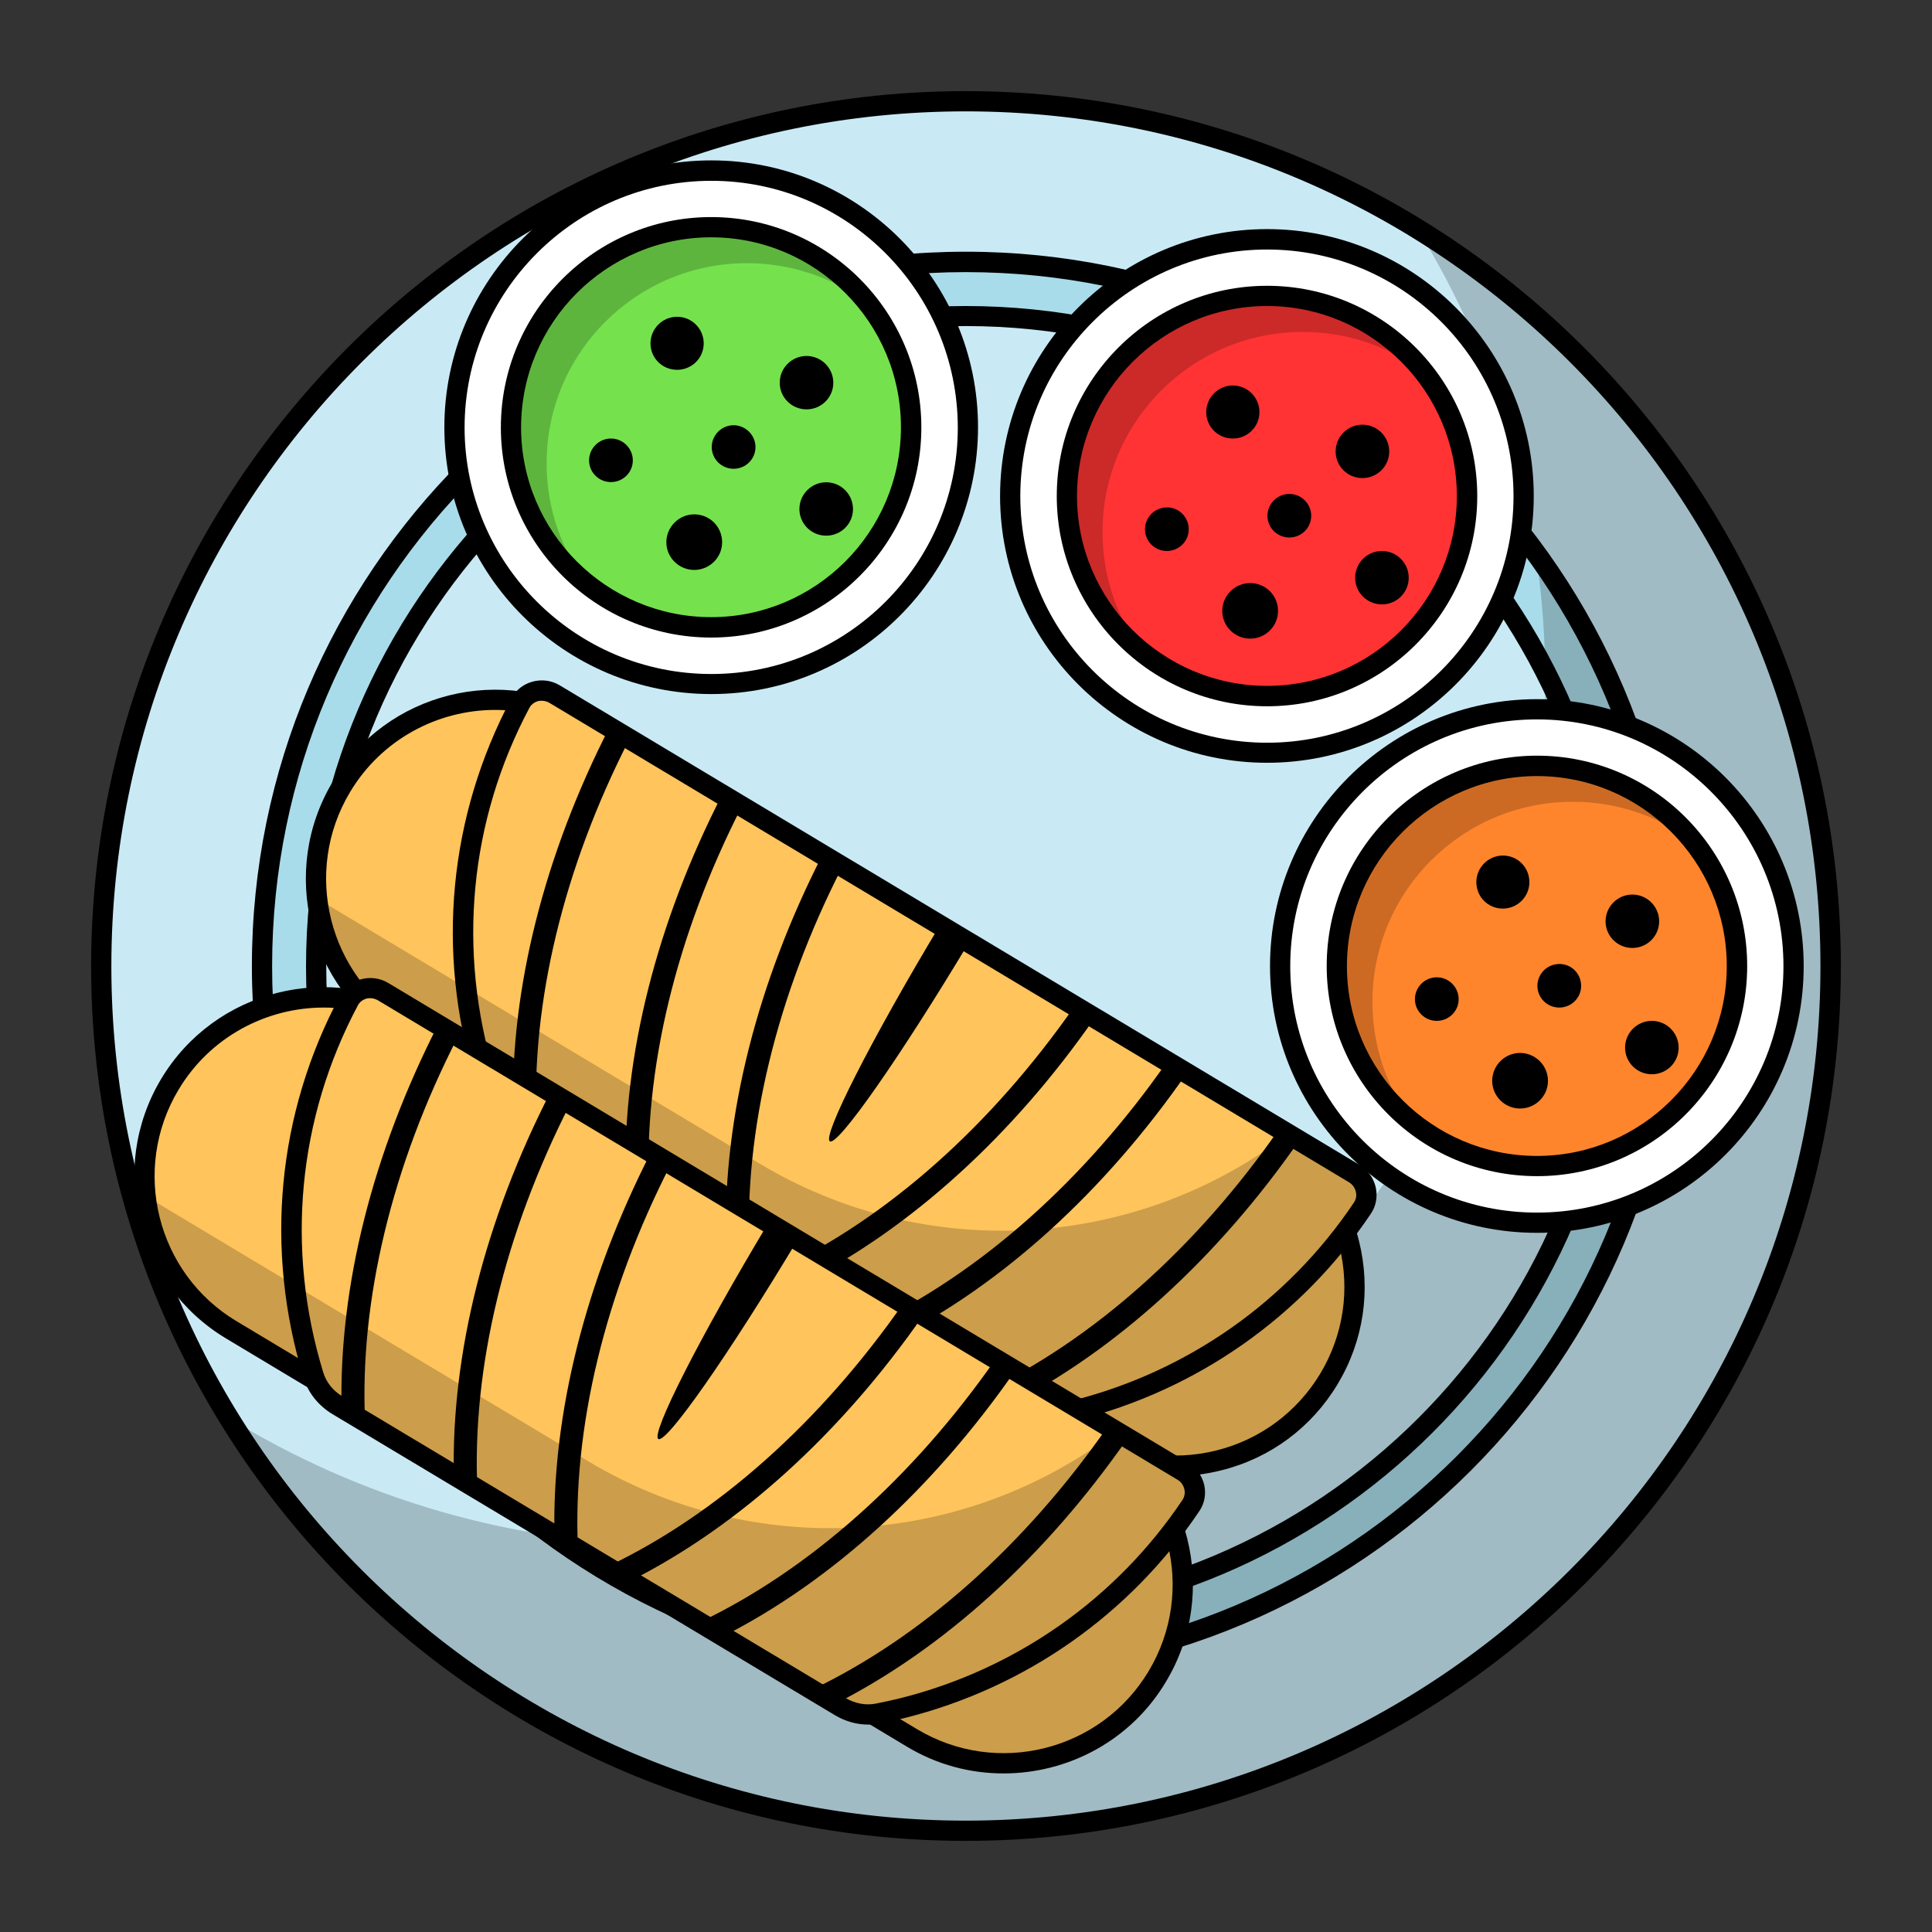
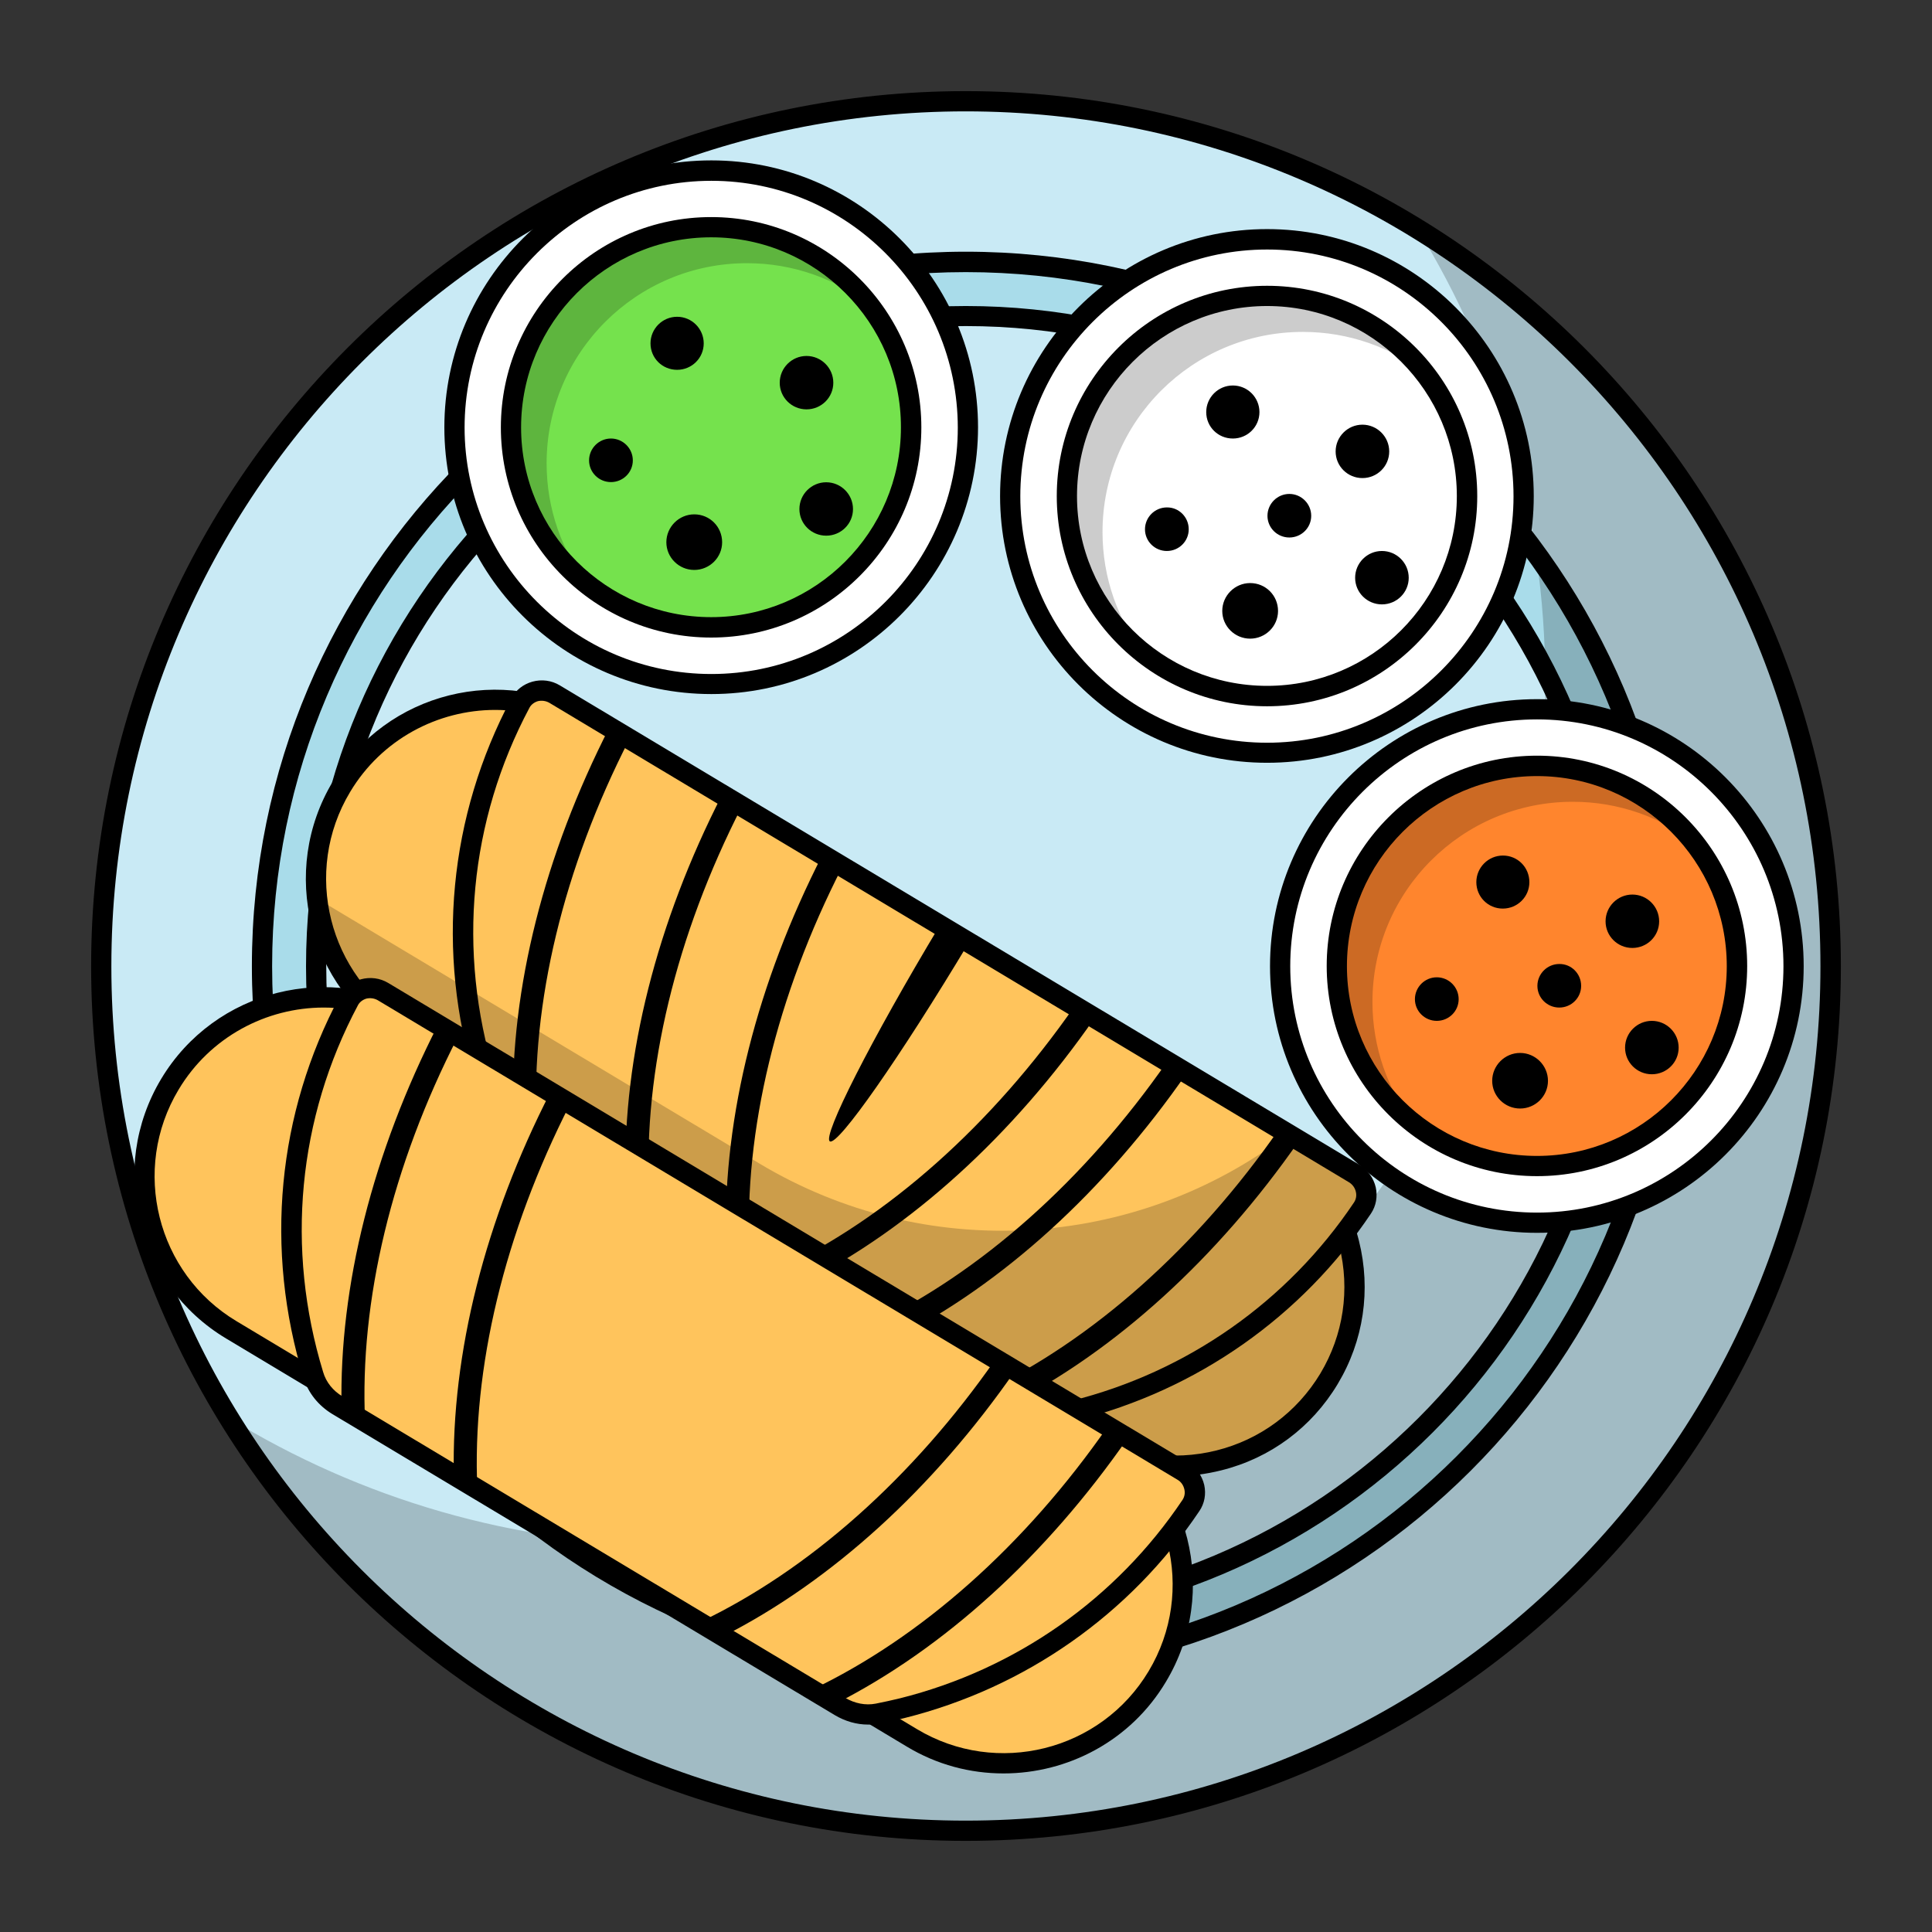
<svg xmlns="http://www.w3.org/2000/svg" id="Layer_1" viewBox="0 0 106 106">
  <rect x="0" y="0" width="106" height="106" fill="#333333" stroke="none" />
  <g id="XMLID_00000018217853599394521390000009437026211171786381_">
    <g id="XMLID_00000023262653997647468760000001266270967781238157_">
      <path id="XMLID_00000127031085768356441060000002416859872547211658_" d="m100.44 53.02c0 26.2-21.26 47.43-47.46 47.43s-47.43-21.23-47.43-47.43 21.23-47.46 47.43-47.46 47.46 21.26 47.46 47.46z" fill="#c9eaf5" />
    </g>
    <g id="XMLID_00000156557285931598266190000003867713553461833602_">
      <path id="XMLID_00000149365863493001720920000015969734307413538953_" d="m52.98 101c-26.45 0-47.98-21.53-47.98-47.98 0-26.48 21.53-48.02 47.98-48.02 26.48 0 48.02 21.54 48.02 48.02 0 26.45-21.54 47.98-48.02 47.98zm0-94.89c-25.85 0-46.87 21.04-46.87 46.91 0 25.84 21.03 46.87 46.87 46.87 25.86 0 46.9-21.03 46.9-46.87.01-25.87-21.03-46.91-46.9-46.91z" />
    </g>
    <g id="XMLID_00000072240897432504002050000001567815619725949844_">
      <path id="XMLID_00000152232774658502719960000007225069750873447587_" d="m52.99 91.63c-21.29 0-38.61-17.32-38.61-38.61 0-21.31 17.32-38.64 38.61-38.64 21.31 0 38.64 17.33 38.64 38.64 0 21.28-17.34 38.61-38.64 38.61zm0-74.29c-19.66 0-35.65 16-35.65 35.67 0 19.66 15.99 35.65 35.65 35.65 19.67 0 35.67-15.99 35.67-35.65 0-19.67-16-35.67-35.67-35.67z" fill="#a9dcea" />
    </g>
    <g id="XMLID_00000119801377064877259740000003863391092296030383_">
      <path id="XMLID_00000178891503129060106170000006441753913623500722_" d="m52.99 92.18c-21.6 0-39.17-17.57-39.17-39.17 0-21.61 17.57-39.2 39.17-39.2 21.61 0 39.19 17.58 39.19 39.2 0 21.6-17.58 39.17-39.19 39.17zm0-77.25c-20.98 0-38.06 17.08-38.06 38.08 0 20.99 17.07 38.06 38.06 38.06 21 0 38.08-17.07 38.08-38.06 0-21-17.08-38.08-38.08-38.08zm0 74.29c-19.96 0-36.2-16.24-36.2-36.2 0-19.98 16.24-36.23 36.2-36.23 19.98 0 36.23 16.25 36.23 36.23 0 19.96-16.26 36.2-36.23 36.2zm0-71.33c-19.35 0-35.09 15.75-35.09 35.12 0 19.35 15.74 35.09 35.09 35.09 19.36 0 35.12-15.74 35.12-35.09-.01-19.36-15.76-35.12-35.12-35.12z" />
    </g>
    <g id="XMLID_00000054967763901667557820000000997039958154342275_" opacity=".2">
      <path id="XMLID_00000096030150152629535430000015500917676423818646_" d="m100.44 53.02c0 26.2-21.26 47.41-47.46 47.41-17.12 0-32.13-9.06-40.46-22.65 7.22 4.43 15.7 7 24.8 7 26.2 0 47.46-21.22 47.46-47.41 0-9.12-2.58-17.63-7.03-24.85 13.6 8.36 22.69 23.36 22.69 40.5z" />
    </g>
    <g id="XMLID_00000004510810336154017680000017014017387956505481_">
      <path id="XMLID_00000020390792140455932670000001215362800178541977_" d="m98.4 53.01c0 7.76-6.31 14.07-14.07 14.07-7.78 0-14.09-6.31-14.09-14.07 0-7.78 6.31-14.09 14.09-14.09 7.77 0 14.07 6.3 14.07 14.09z" fill="#fff" />
    </g>
    <g id="XMLID_00000029047566998037042700000010079002381118141328_">
      <path id="XMLID_00000122680245350160826630000008235289622957733768_" d="m84.33 67.64c-8.08 0-14.65-6.56-14.65-14.63 0-8.08 6.57-14.65 14.65-14.65 8.07 0 14.63 6.57 14.63 14.65 0 8.07-6.56 14.63-14.63 14.63zm0-28.17c-7.46 0-13.54 6.07-13.54 13.54 0 7.45 6.07 13.52 13.54 13.52 7.45 0 13.52-6.06 13.52-13.52s-6.07-13.54-13.52-13.54z" />
    </g>
    <g id="XMLID_00000011746929334060467450000001398587360621862546_">
      <path id="XMLID_00000109729766317802011610000009174581246125394562_" d="m95.3 53.01c0 6.05-4.92 10.97-10.97 10.97-6.07 0-10.99-4.92-10.99-10.97 0-6.07 4.92-10.99 10.99-10.99 6.05 0 10.97 4.92 10.97 10.99z" fill="#ff852d" />
    </g>
    <g id="XMLID_00000057845687052475308300000009206550507060754823_">
      <path id="XMLID_00000155126736546426489070000013550493982201771908_" d="m84.33 64.53c-6.36 0-11.54-5.17-11.54-11.53s5.18-11.54 11.54-11.54 11.53 5.18 11.53 11.54-5.17 11.53-11.53 11.53zm0-21.95c-5.75 0-10.43 4.68-10.43 10.43 0 5.74 4.68 10.41 10.43 10.41 5.74 0 10.41-4.67 10.41-10.41 0-5.75-4.67-10.43-10.41-10.43z" />
    </g>
    <g id="XMLID_00000093864678655342867730000005715825239993246084_" opacity=".2">
      <path id="XMLID_00000029764837895614522860000005474537143038759552_" d="m93.01 46.28c-1.85-1.43-4.18-2.29-6.72-2.29-6.07 0-10.99 4.92-10.99 10.98 0 2.52.85 4.84 2.28 6.69-2.57-2-4.23-5.13-4.23-8.65 0-6.07 4.92-10.99 10.98-10.99 3.52 0 6.66 1.66 8.68 4.26z" />
    </g>
    <g id="XMLID_00000071551207261445947900000015995020691804895902_">
      <path id="XMLID_00000164514824248311808010000007031392639537936565_" d="m84.93 59.3c0 .84-.69 1.52-1.53 1.52s-1.53-.68-1.53-1.52.69-1.53 1.53-1.53 1.53.69 1.53 1.53z" />
    </g>
    <g id="XMLID_00000030454449755361910200000007095139234749269903_">
      <path id="XMLID_00000122715668101605572260000003088220873164388993_" d="m83.91 48.4c0 .8-.65 1.45-1.46 1.45s-1.45-.65-1.45-1.45.65-1.46 1.46-1.46 1.45.65 1.45 1.46z" />
    </g>
    <g id="XMLID_00000013900558020816345550000011218860678239160247_">
      <path id="XMLID_00000035517108078758703590000005197990486540204467_" d="m92.1 57.48c0 .81-.66 1.46-1.47 1.46s-1.47-.65-1.47-1.46.66-1.47 1.47-1.47 1.47.66 1.47 1.47z" />
    </g>
    <g id="XMLID_00000103231497850502692520000000328035048671373186_">
      <path id="XMLID_00000041261006413044499530000005844706075102044575_" d="m91.03 50.55c0 .81-.66 1.46-1.47 1.46s-1.47-.65-1.47-1.46.66-1.47 1.47-1.47 1.47.66 1.47 1.47z" />
    </g>
    <g id="XMLID_00000119835315535018168050000018305752554739836808_">
      <path id="XMLID_00000033368578627434903650000016539997143117003199_" d="m86.75 54.09c0 .66-.54 1.19-1.2 1.19s-1.2-.53-1.2-1.19.54-1.2 1.2-1.2c.66-.01 1.2.53 1.2 1.2z" />
    </g>
    <g id="XMLID_00000063618099851640834520000015740345564280701105_">
      <path id="XMLID_00000150824915538491274060000002744885280778018723_" d="m80.03 54.82c0 .66-.54 1.19-1.2 1.19s-1.2-.53-1.2-1.19.54-1.2 1.2-1.2 1.2.54 1.2 1.2z" />
    </g>
    <g id="XMLID_00000026880517756137382910000014529081779563877515_">
      <path id="XMLID_00000098209210863393157860000013244695585640788884_" d="m83.6 27.23c0 7.76-6.31 14.07-14.07 14.07-7.78 0-14.09-6.31-14.09-14.07 0-7.78 6.31-14.09 14.09-14.09 7.76-.01 14.07 6.3 14.07 14.09z" fill="#fff" />
    </g>
    <g id="XMLID_00000023965225295245262200000011614697968214984368_">
      <path id="XMLID_00000039819966592658067180000015163381507786967452_" d="m69.52 41.85c-8.08 0-14.65-6.56-14.65-14.63 0-8.08 6.57-14.65 14.65-14.65 8.07 0 14.63 6.57 14.63 14.65 0 8.07-6.56 14.63-14.63 14.63zm0-28.16c-7.46 0-13.54 6.07-13.54 13.54 0 7.45 6.07 13.52 13.54 13.52 7.45 0 13.52-6.06 13.52-13.52 0-7.47-6.06-13.54-13.52-13.54z" />
    </g>
    <g id="XMLID_00000126306574389141334790000015026094919594303637_">
-       <path id="XMLID_00000131340898292259524040000018116033980822962111_" d="m80.49 27.22c0 6.05-4.92 10.97-10.97 10.97-6.07 0-10.99-4.92-10.99-10.97 0-6.07 4.92-10.99 10.99-10.99 6.05.01 10.97 4.93 10.97 10.99z" fill="#f33" />
-     </g>
+       </g>
    <g id="XMLID_00000088829314463891604410000002566014605655472259_">
      <path id="XMLID_00000070109651206521694400000001696535221244849577_" d="m69.52 38.75c-6.36 0-11.54-5.17-11.54-11.53s5.18-11.54 11.54-11.54 11.53 5.18 11.53 11.54-5.17 11.53-11.53 11.53zm0-21.96c-5.75 0-10.43 4.68-10.43 10.43 0 5.74 4.68 10.41 10.43 10.41 5.74 0 10.41-4.67 10.41-10.41 0-5.75-4.67-10.43-10.41-10.43z" />
    </g>
    <g id="XMLID_00000037692713039157389290000009491166570143039406_" opacity=".2">
      <path id="XMLID_00000005959487355107490930000015649481944850147247_" d="m78.2 20.5c-1.85-1.43-4.18-2.29-6.72-2.29-6.07 0-10.99 4.92-10.99 10.98 0 2.52.85 4.84 2.28 6.69-2.57-2-4.23-5.13-4.23-8.65 0-6.07 4.92-10.99 10.98-10.99 3.52 0 6.67 1.66 8.68 4.26z" />
    </g>
    <g id="XMLID_00000064311529015521472530000000280021296071870880_">
      <path id="XMLID_00000080928137264546944320000009949044848039975304_" d="m70.12 33.52c0 .84-.69 1.52-1.53 1.52s-1.53-.68-1.53-1.52.69-1.53 1.53-1.53c.85 0 1.53.68 1.53 1.53z" />
    </g>
    <g id="XMLID_00000013172380284619695700000002196349403238218405_">
      <path id="XMLID_00000106149544280729793680000006502012800766794655_" d="m69.1 22.61c0 .8-.65 1.45-1.46 1.45s-1.46-.64-1.46-1.45c0-.8.65-1.46 1.46-1.46s1.46.66 1.46 1.46z" />
    </g>
    <g id="XMLID_00000146498967570862745640000018116512155010803373_">
      <path id="XMLID_00000066510215933855483660000016403749894476317861_" d="m77.29 31.7c0 .81-.66 1.46-1.47 1.46s-1.47-.65-1.47-1.46.66-1.47 1.47-1.47 1.47.66 1.47 1.47z" />
    </g>
    <g id="XMLID_00000167360921368632627000000002490372881896542389_">
      <path id="XMLID_00000175281683275644311660000015921428459433692335_" d="m76.22 24.77c0 .81-.66 1.46-1.47 1.46s-1.47-.65-1.47-1.46.66-1.47 1.47-1.47 1.47.66 1.47 1.47z" />
    </g>
    <g id="XMLID_00000072974590833814460100000013714124112856607912_">
      <path id="XMLID_00000023262706779692546850000012373387030194876828_" d="m71.94 28.3c0 .66-.54 1.19-1.2 1.19s-1.2-.53-1.2-1.19.54-1.2 1.2-1.2 1.2.54 1.2 1.2z" />
    </g>
    <g id="XMLID_00000173871119435392069070000013570807094129043598_">
      <path id="XMLID_00000064313429312138554110000011849080633335837598_" d="m65.22 29.04c0 .66-.54 1.19-1.2 1.19s-1.2-.53-1.2-1.19.54-1.2 1.2-1.2c.66-.01 1.2.53 1.2 1.2z" />
    </g>
    <g id="XMLID_00000021082385829319315190000008409304122702408351_">
      <path id="XMLID_00000030471403287636009280000014573765662124936617_" d="m53.1 23.45c0 7.76-6.31 14.07-14.07 14.07-7.78 0-14.09-6.31-14.09-14.07 0-7.78 6.31-14.09 14.09-14.09 7.76 0 14.07 6.31 14.07 14.09z" fill="#fff" />
    </g>
    <g id="XMLID_00000056423947132402971900000014338300782827884175_">
      <path id="XMLID_00000167386254991263878560000005478503900696030887_" d="m39.03 38.08c-8.08 0-14.65-6.56-14.65-14.63 0-8.08 6.57-14.65 14.65-14.65 8.07 0 14.63 6.57 14.63 14.65-.01 8.07-6.57 14.63-14.63 14.63zm0-28.16c-7.46 0-13.54 6.07-13.54 13.54 0 7.45 6.07 13.52 13.54 13.52 7.45 0 13.52-6.06 13.52-13.52-.01-7.47-6.07-13.54-13.52-13.54z" />
    </g>
    <g id="XMLID_00000054964480160732584390000007481728762108606092_">
      <path id="XMLID_00000163754514249668580850000003380037424184098715_" d="m49.99 23.45c0 6.05-4.92 10.97-10.97 10.97-6.07 0-10.99-4.92-10.99-10.97 0-6.07 4.92-10.99 10.99-10.99 6.06.01 10.97 4.92 10.97 10.99z" fill="#75e24d" />
    </g>
    <g id="XMLID_00000088128944592664580940000016592745869396951950_">
      <path id="XMLID_00000144323571338682488260000010144244681138594176_" d="m39.02 34.98c-6.36 0-11.54-5.17-11.54-11.53s5.18-11.54 11.54-11.54 11.53 5.18 11.53 11.54-5.17 11.53-11.53 11.53zm0-21.96c-5.75 0-10.43 4.68-10.43 10.43 0 5.74 4.68 10.41 10.43 10.41 5.74 0 10.41-4.67 10.41-10.41.01-5.75-4.67-10.43-10.41-10.43z" />
    </g>
    <g id="XMLID_00000049912626577066621030000009889122522415775917_" opacity=".2">
      <path id="XMLID_00000128482116542738988420000004021380832716818588_" d="m47.7 16.73c-1.85-1.43-4.18-2.29-6.72-2.29-6.07 0-10.99 4.92-10.99 10.98 0 2.52.85 4.84 2.28 6.69-2.57-2-4.23-5.13-4.23-8.65 0-6.07 4.92-10.99 10.98-10.99 3.52 0 6.67 1.66 8.68 4.26z" />
    </g>
    <g id="XMLID_00000178178123487475580700000004439135367904590978_">
      <path id="XMLID_00000111875289227603686330000008980417729898334339_" d="m39.62 29.75c0 .84-.69 1.52-1.53 1.52s-1.53-.68-1.53-1.52.69-1.53 1.53-1.53c.85 0 1.53.68 1.53 1.53z" />
    </g>
    <g id="XMLID_00000172427221029647435000000007577841107438236349_">
      <path id="XMLID_00000111897167315113364210000016355167872943058878_" d="m38.61 18.84c0 .8-.65 1.45-1.46 1.45s-1.46-.64-1.46-1.45c0-.8.65-1.46 1.46-1.46s1.46.66 1.46 1.46z" />
    </g>
    <g id="XMLID_00000125585455856496678340000017941011097363883170_">
      <path id="XMLID_00000046298279252249271190000000196645070809152911_" d="m46.8 27.93c0 .81-.66 1.46-1.47 1.46s-1.47-.65-1.47-1.46.66-1.47 1.47-1.47 1.47.66 1.47 1.47z" />
    </g>
    <g id="XMLID_00000028286127232502974420000003595919498813996170_">
      <path id="XMLID_00000103943709164001727800000008118288228860008629_" d="m45.72 21c0 .81-.66 1.46-1.47 1.46s-1.47-.65-1.47-1.46.66-1.47 1.47-1.47 1.47.66 1.47 1.47z" />
    </g>
    <g id="XMLID_00000101800357706734022650000012864214050492544678_">
-       <path id="XMLID_00000142873096526022235930000004347585744092605846_" d="m41.45 24.53c0 .66-.54 1.19-1.2 1.19s-1.2-.53-1.2-1.19.54-1.2 1.2-1.2c.65 0 1.2.54 1.2 1.2z" />
-     </g>
+       </g>
    <g id="XMLID_00000043454532234478112010000013448115301046680509_">
      <path id="XMLID_00000060029353583043678810000017879156316102738591_" d="m34.72 25.26c0 .66-.54 1.19-1.2 1.19s-1.2-.53-1.2-1.19.54-1.2 1.2-1.2 1.2.54 1.2 1.2z" />
    </g>
    <g id="XMLID_00000090973326258067737640000009536321369775718054_">
      <path id="XMLID_00000181070892505079998340000001522520469272538277_" d="m72.91 75.66c-2.79 4.65-8.82 6.16-13.48 3.37l-37.33-22.39c-4.65-2.79-6.16-8.82-3.37-13.48 2.79-4.65 8.82-6.16 13.48-3.37l37.33 22.38c4.65 2.8 6.16 8.83 3.37 13.49z" fill="#ffc45c" />
    </g>
    <g id="XMLID_00000080903519071350911000000010482674000957233030_">
      <path id="XMLID_00000100363600526818127050000002675411163609303986_" d="m64.47 80.99c-1.86 0-3.69-.5-5.32-1.48l-37.33-22.39c-4.91-2.94-6.51-9.33-3.56-14.24 2.94-4.91 9.33-6.51 14.24-3.56l37.33 22.38c2.38 1.42 4.06 3.69 4.73 6.38s.26 5.48-1.17 7.86c-1.43 2.38-3.69 4.06-6.38 4.73-.84.21-1.69.32-2.54.32zm-37.3-42.04c-3.15 0-6.23 1.61-7.96 4.5-2.63 4.38-1.2 10.09 3.18 12.71l37.33 22.38c2.12 1.27 4.61 1.64 7.02 1.04 2.4-.6 4.42-2.1 5.7-4.22 1.27-2.12 1.64-4.61 1.04-7.01s-2.1-4.42-4.22-5.7l-37.34-22.38c-1.49-.89-3.13-1.32-4.75-1.32z" />
    </g>
    <g id="XMLID_00000035496536842184139910000016723641575705431692_">
      <path id="XMLID_00000085952040218932741950000008254615185085964700_" d="m27.93 60.78 27.57 16.53c.62.37 1.36.52 2.07.38.45-.09.9-.19 1.35-.3 6.29-1.57 12-5.4 15.84-11.12.42-.63.21-1.49-.45-1.88l-43.89-26.31c-.65-.39-1.51-.18-1.87.49-3.48 6.53-3.98 13.91-1.95 20.55.22.7.7 1.28 1.33 1.66z" fill="#ffc45c" />
    </g>
    <g id="XMLID_00000065787374905808060530000000520516169514065801_">
      <path id="XMLID_00000016787936765454872580000000852838846569275819_" d="m57.04 78.3c-.63 0-1.26-.18-1.83-.52l-27.57-16.52c-.76-.46-1.32-1.16-1.57-1.97-2.16-7.06-1.45-14.51 1.99-20.98.24-.45.65-.77 1.15-.91.51-.14 1.05-.07 1.5.2l43.88 26.31c.45.27.77.72.89 1.23.11.51.02 1.02-.26 1.44-3.8 5.66-9.54 9.69-16.17 11.35-.45.11-.91.22-1.38.31-.21.04-.42.06-.63.06zm-28.83-18 27.57 16.53c.52.31 1.11.43 1.68.32.44-.09.88-.18 1.32-.29 6.36-1.59 11.87-5.46 15.51-10.89.11-.17.15-.37.1-.58-.05-.22-.18-.4-.37-.52l-43.88-26.31c-.19-.11-.42-.14-.63-.09-.2.06-.37.19-.46.36-3.3 6.2-3.98 13.35-1.91 20.13.16.55.55 1.03 1.07 1.34z" />
    </g>
    <g id="XMLID_00000031925907200714616970000000745213029134492843_">
      <path id="XMLID_00000092442666738502854530000017661539167509745072_" d="m29.44 61.68-1.29-.77c-.14-6.67 1.71-14 5.29-21.01l1.09.66c-3.62 7.07-5.4 14.49-5.09 21.12z" />
    </g>
    <g id="XMLID_00000039101940533720284890000006741098048103311756_">
      <path id="XMLID_00000066473694759571413450000015988395806030021822_" d="m35.61 65.38-1.29-.77c-.14-6.67 1.71-14 5.3-21.01l1.08.65c-3.62 7.08-5.4 14.49-5.09 21.13z" />
    </g>
    <g id="XMLID_00000086686035191954547350000017585657622740080056_">
      <path id="XMLID_00000123421182587261246360000005474026736408019615_" d="m41.12 68.69-1.29-.77c-.14-6.67 1.71-14 5.29-21.01l1.09.66c-3.61 7.06-5.4 14.48-5.09 21.12z" />
    </g>
    <g id="XMLID_00000041993203231166832860000007998404448305842853_">
      <path id="XMLID_00000076579037987577611750000017686280961288758970_" d="m71.28 62.58c-4.5 6.47-10.09 11.55-16.04 14.57l-1.29-.77c6-2.86 11.7-7.92 16.24-14.45z" />
    </g>
    <g id="XMLID_00000067224434909468460970000000199975763786468764_">
      <path id="XMLID_00000114072470008165621820000016079580939556521636_" d="m65.11 58.88c-4.49 6.47-10.08 11.56-16.03 14.58l-1.29-.77c6-2.86 11.7-7.92 16.25-14.45z" />
    </g>
    <g id="XMLID_00000143580078276725111260000008121566932188279988_">
      <path id="XMLID_00000035524703163049949690000006105578980647549350_" d="m60.06 55.85c-4.5 6.47-10.1 11.55-16.06 14.57l-1.29-.77c6.01-2.85 11.7-7.92 16.25-14.45z" />
    </g>
    <g id="XMLID_00000127727843791627910390000014592320382219725980_">
      <path id="XMLID_00000165220971850767735140000016134115412065309838_" d="m53.16 51.71c-3.78 6.3-7.19 11.18-7.63 10.91-.43-.26 2.26-5.57 6.04-11.86z" />
    </g>
    <g id="XMLID_00000115504258103824505680000015572717477411781566_" opacity=".2">
      <path id="XMLID_00000094591942722654307300000008747416950009705646_" d="m73.83 67.56c.31-.4.62-.82.91-1.25.43-.64.23-1.51-.43-1.91l-3.63-2.18c-8.43 6.43-19.92 7.07-29.01 1.62l-24.27-14.54c.33 2.94 1.97 5.7 4.71 7.34l4.62 2.77c.24.57.67 1.05 1.2 1.37l27.57 16.53c.53.32 1.15.47 1.77.41l1.88 1.13c4.6 2.76 10.7 1.58 13.6-2.92 1.67-2.6 1.95-5.67 1.08-8.37z" />
    </g>
    <g id="XMLID_00000090982709893144558810000017584638109143558056_">
      <path id="XMLID_00000115493803495502036300000016348801297908691605_" d="m63.5 91.98c-2.79 4.65-8.82 6.16-13.48 3.37l-37.33-22.38c-4.65-2.79-6.16-8.82-3.37-13.48 2.79-4.65 8.82-6.16 13.48-3.37l37.33 22.38c4.65 2.79 6.16 8.82 3.37 13.48z" fill="#ffc45c" />
    </g>
    <g id="XMLID_00000026151139554591124920000005579076913833667483_">
      <path id="XMLID_00000170267876496269924230000013395070664137099452_" d="m55.06 97.3c-1.82 0-3.65-.47-5.32-1.48l-37.33-22.38c-4.91-2.94-6.51-9.33-3.57-14.24s9.33-6.51 14.24-3.56l37.33 22.39c4.91 2.94 6.51 9.33 3.56 14.24-1.93 3.24-5.38 5.03-8.91 5.03zm-37.3-42.02c-3.15 0-6.23 1.61-7.96 4.5-2.63 4.38-1.2 10.09 3.18 12.71l37.33 22.38c4.38 2.63 10.09 1.2 12.71-3.18 2.63-4.38 1.2-10.09-3.18-12.71l-37.33-22.39c-1.49-.89-3.13-1.31-4.75-1.31z" />
    </g>
    <g id="XMLID_00000014592731404710443350000004359586119430553253_">
      <path id="XMLID_00000152966098441537985490000000026292760778599313_" d="m18.52 77.1 27.57 16.53c.62.37 1.36.52 2.07.38.45-.09.9-.19 1.35-.3 6.29-1.57 12-5.4 15.84-11.12.42-.63.21-1.49-.45-1.88l-43.89-26.31c-.65-.39-1.51-.18-1.87.49-3.48 6.53-3.98 13.91-1.95 20.55.22.7.7 1.29 1.33 1.66z" fill="#ffc45c" />
    </g>
    <g id="XMLID_00000134213261726630190030000014134972606605770136_">
      <path id="XMLID_00000076594525468897166610000010446555379509556410_" d="m47.63 94.62c-.63 0-1.26-.18-1.83-.52l-27.57-16.52c-.76-.46-1.32-1.16-1.57-1.97-2.16-7.06-1.46-14.51 1.99-20.97.24-.45.65-.77 1.15-.91.51-.14 1.05-.07 1.5.2l43.88 26.31c.45.27.77.72.89 1.23.11.5.02 1.02-.27 1.44-3.8 5.66-9.54 9.69-16.17 11.35-.45.11-.91.22-1.38.31-.2.03-.41.05-.62.05zm-28.83-18 27.57 16.53c.52.31 1.12.43 1.68.32.44-.09.88-.18 1.32-.29 6.36-1.59 11.87-5.46 15.51-10.89.11-.17.15-.37.1-.58-.05-.22-.18-.41-.37-.52l-43.88-26.31c-.19-.11-.42-.14-.63-.09-.2.06-.37.19-.46.36-3.3 6.2-3.98 13.35-1.91 20.13.16.55.54 1.03 1.07 1.34z" />
    </g>
    <g id="XMLID_00000175310228871120374690000008227162494059509157_">
      <path id="XMLID_00000101818639170580841750000001823900630107922592_" d="m20.03 78.01-1.29-.77c-.14-6.67 1.71-14 5.29-21.01l1.09.66c-3.62 7.06-5.4 14.48-5.09 21.12z" />
    </g>
    <g id="XMLID_00000036240600284569947640000009397216105038356120_">
      <path id="XMLID_00000135673528466361564960000017881731115848552883_" d="m26.19 81.7-1.29-.77c-.14-6.67 1.71-14 5.3-21.01l1.08.65c-3.61 7.08-5.39 14.5-5.09 21.13z" />
    </g>
    <g id="XMLID_00000054951851007646909580000008834048591359198358_">
-       <path id="XMLID_00000123416378879723181530000003993159368415868062_" d="m31.71 85.01-1.29-.77c-.14-6.67 1.71-14 5.29-21.01l1.09.66c-3.62 7.07-5.4 14.48-5.09 21.12z" />
-     </g>
+       </g>
    <g id="XMLID_00000022562304871365145280000010313778060225200824_">
      <path id="XMLID_00000024698383549284154550000007384885472980392854_" d="m61.87 78.91c-4.5 6.47-10.09 11.55-16.04 14.57l-1.29-.77c6-2.86 11.7-7.92 16.24-14.45z" />
    </g>
    <g id="XMLID_00000133519803209670154150000017035712564822112948_">
      <path id="XMLID_00000010999949597083901900000016172661801144212363_" d="m55.7 75.2c-4.49 6.47-10.08 11.56-16.03 14.58l-1.29-.77c6-2.86 11.7-7.92 16.25-14.45z" />
    </g>
    <g id="XMLID_00000095315129478424754600000008919814274197757599_">
-       <path id="XMLID_00000183936121474094167360000008728902421306579102_" d="m50.65 72.17c-4.5 6.47-10.09 11.55-16.05 14.56l-1.29-.77c6.01-2.85 11.7-7.92 16.25-14.45z" />
-     </g>
+       </g>
    <g id="XMLID_00000113345963762292701310000013164554410961820560_">
-       <path id="XMLID_00000052095141791550741870000013265813137167587985_" d="m43.75 68.04c-3.78 6.3-7.19 11.18-7.63 10.91-.43-.26 2.26-5.57 6.04-11.86z" />
+       <path id="XMLID_00000052095141791550741870000013265813137167587985_" d="m43.75 68.04z" />
    </g>
    <g id="XMLID_00000152975297863075669020000013597222749892275599_" opacity=".2">
-       <path id="XMLID_00000085215199331639839190000003108754271196407487_" d="m64.41 83.88c.31-.4.62-.82.91-1.25.43-.64.23-1.51-.43-1.91l-3.63-2.18c-8.43 6.43-19.92 7.07-29.01 1.62l-24.26-14.54c.33 2.94 1.97 5.7 4.71 7.34l4.62 2.77c.24.57.67 1.05 1.2 1.37l27.58 16.53c.53.32 1.15.47 1.77.41l1.88 1.13c4.6 2.76 10.7 1.58 13.6-2.92 1.66-2.6 1.94-5.66 1.06-8.37z" />
-     </g>
+       </g>
  </g>
</svg>